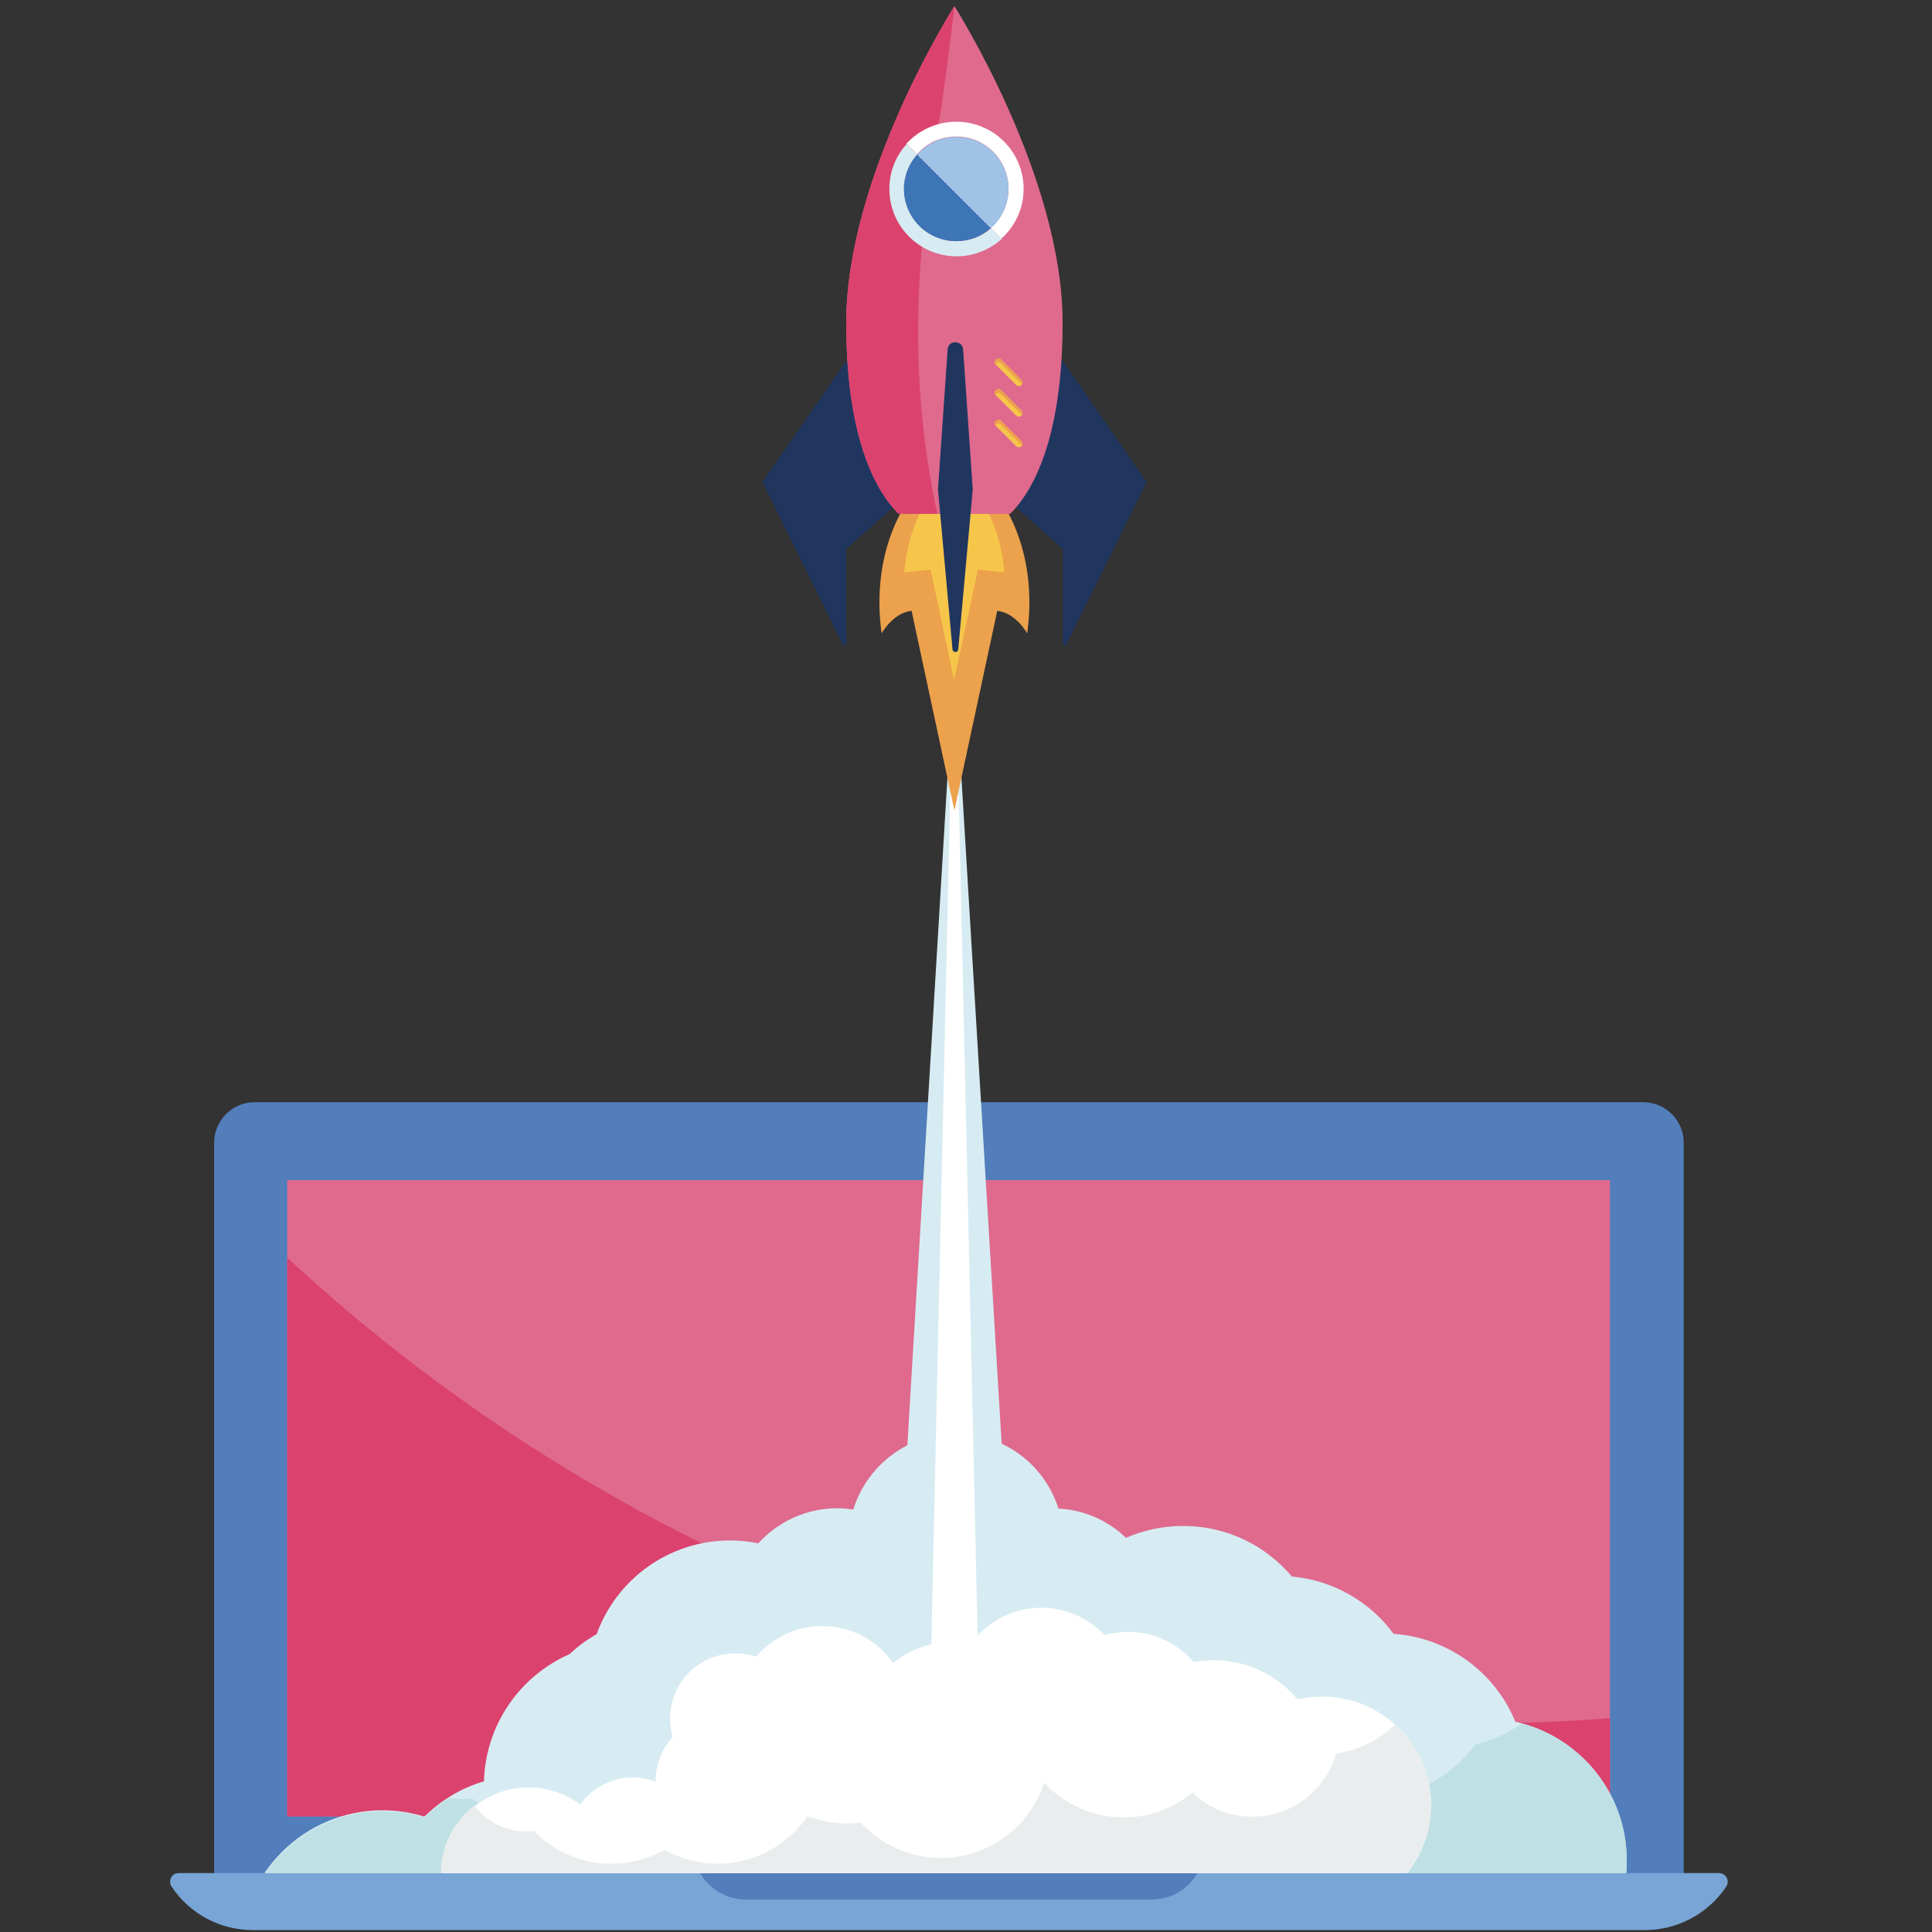
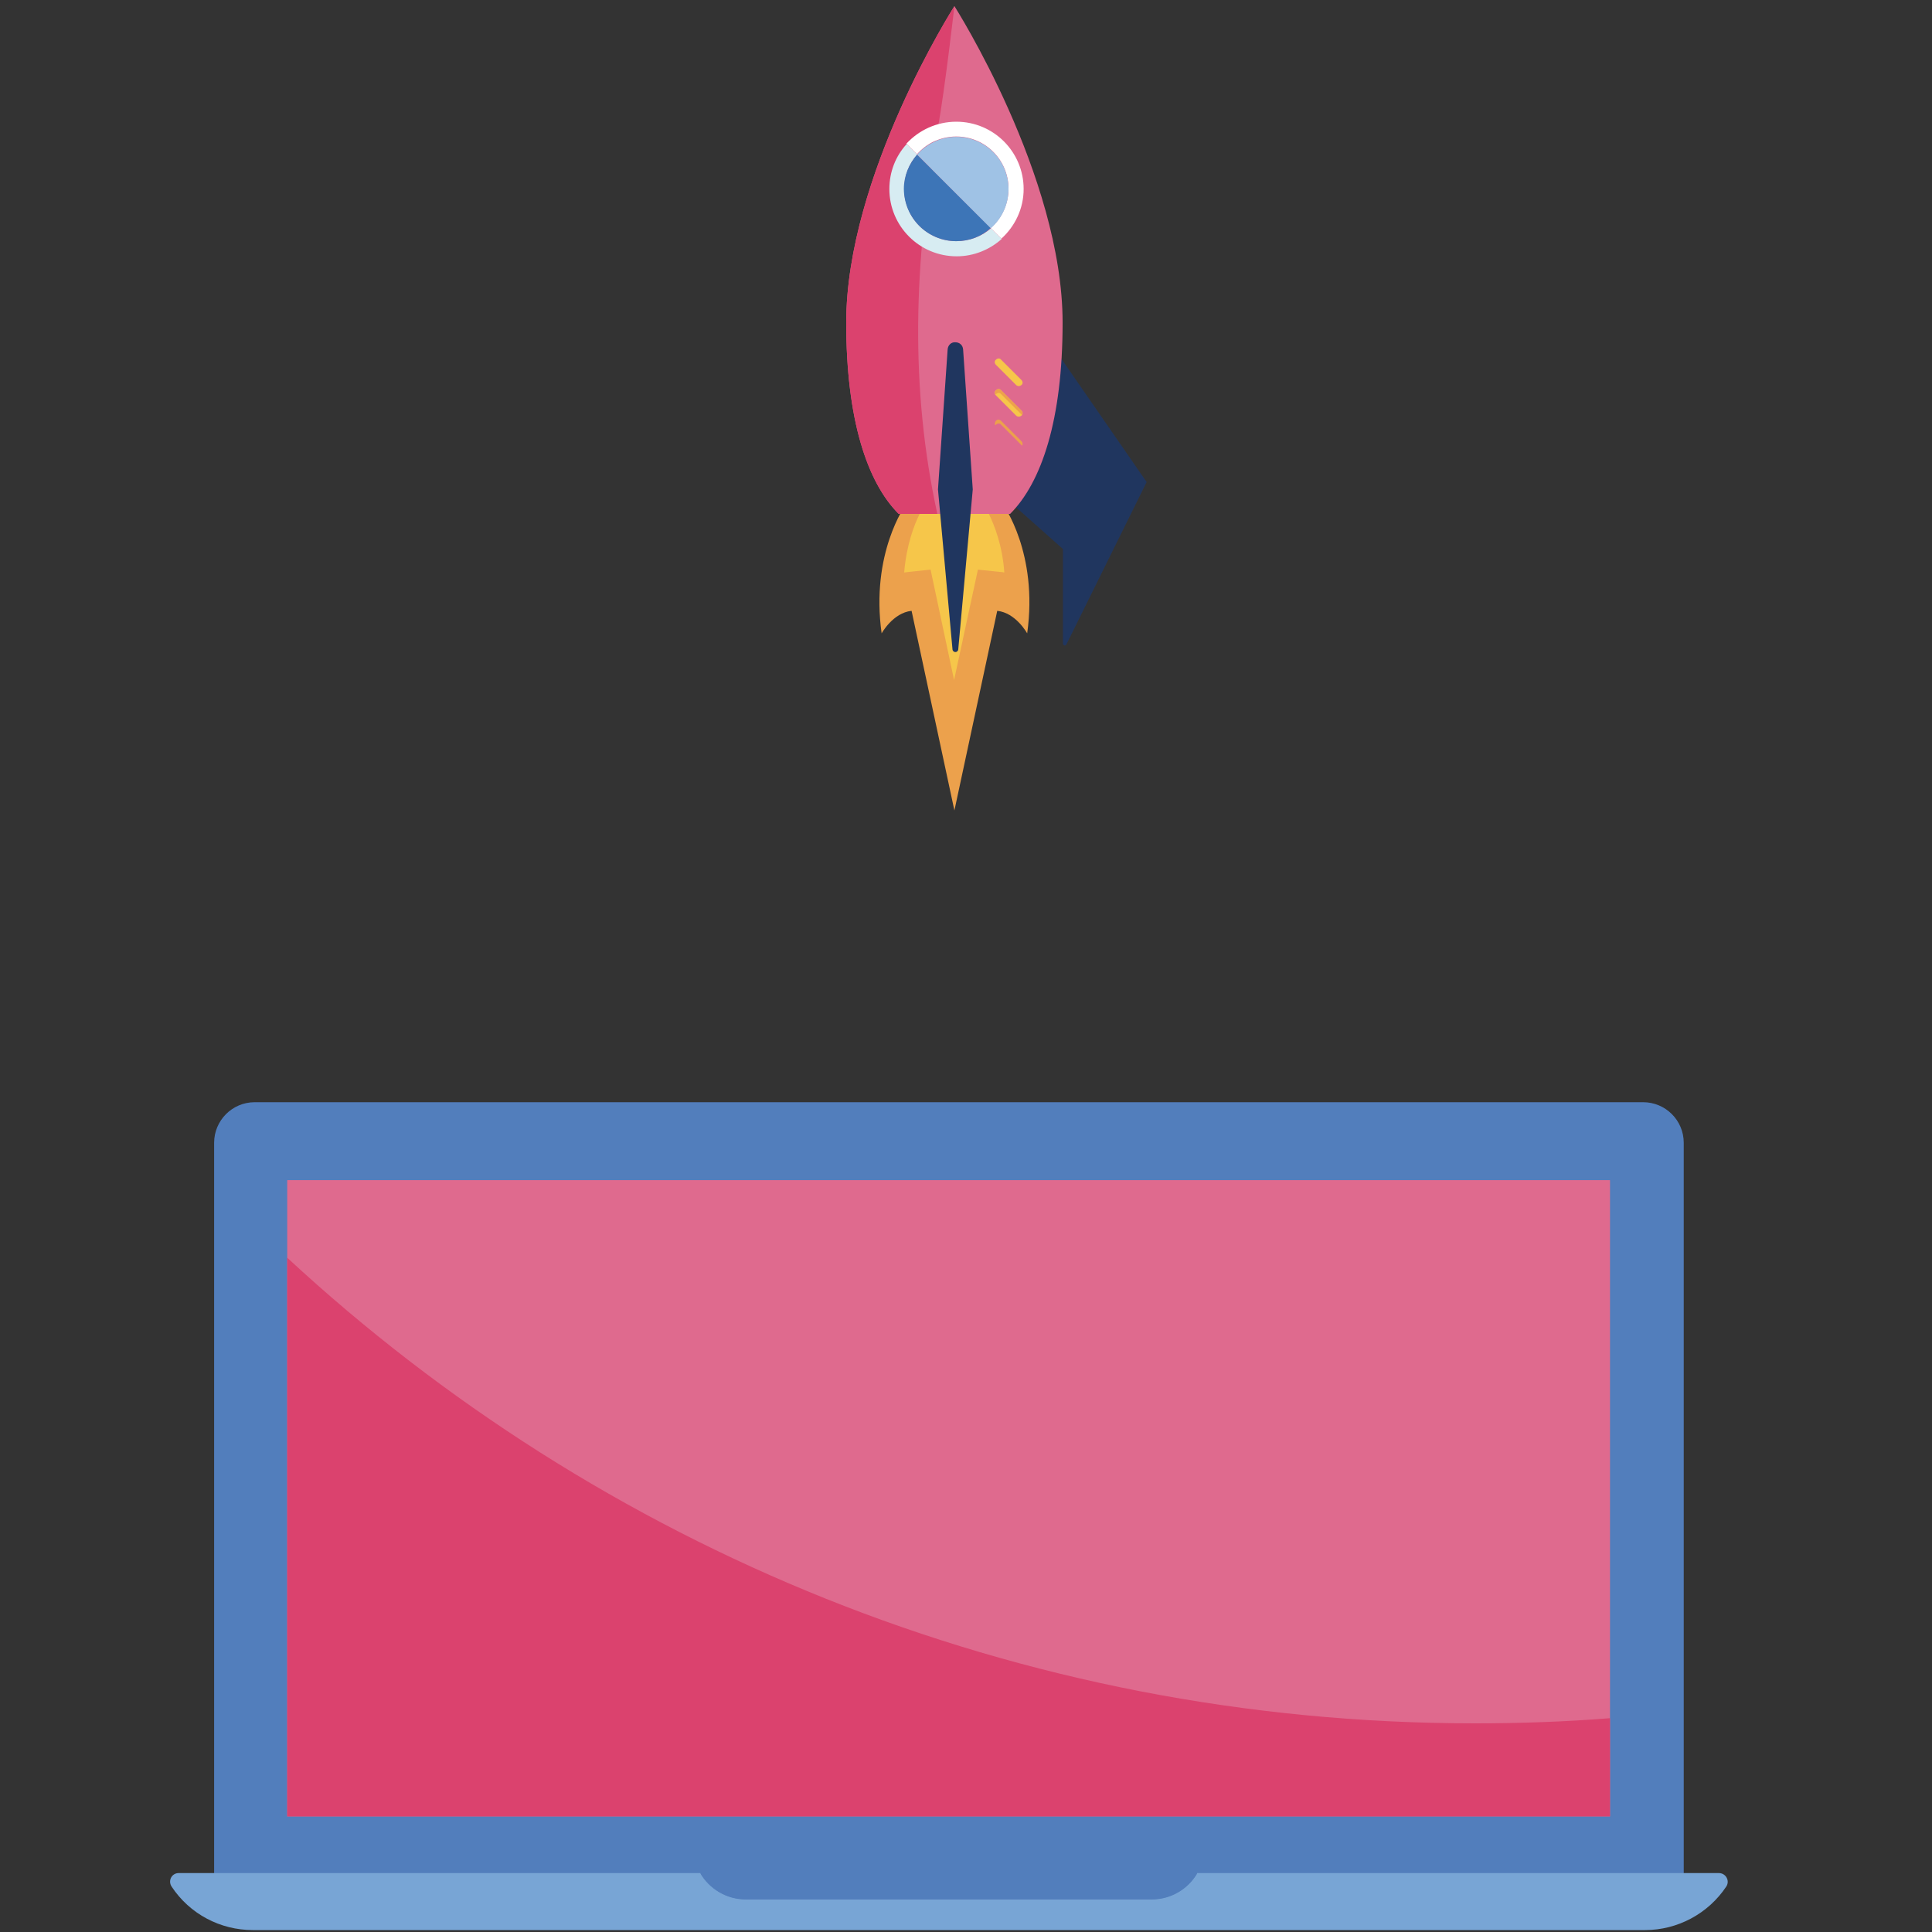
<svg xmlns="http://www.w3.org/2000/svg" xmlns:xlink="http://www.w3.org/1999/xlink" version="1.1" id="Livello_1" x="0px" y="0px" viewBox="0 0 600 600" style="enable-background:new 0 0 600 600;" xml:space="preserve">
  <rect x="0" y="0" width="600" height="600" fill="#333333" stroke="none" />
  <style type="text/css">
	.st0{fill:#527EBC;}
	.st1{fill:#78A5D5;}
	.st2{fill:#DF6A8E;}
	.st3{fill:#DB426E;}
	.st4{clip-path:url(#SVGID_2_);}
	.st5{fill:#D7ECF2;}
	.st6{fill:#BFE1E5;}
	.st7{fill:#FFFFFF;}
	.st8{fill:#EAEDEE;}
	.st9{fill:#ECA14C;}
	.st10{fill:#F6C64A;}
	.st11{fill:#20365F;}
	.st12{fill:#3D75B7;}
	.st13{fill:#9FC2E5;}
</style>
  <g>
    <g>
      <path class="st0" d="M522.8,589.9H66.5v-235c0-6.9,5.6-12.6,12.6-12.6h431.2c6.9,0,12.6,5.6,12.6,12.6V589.9z" />
      <path class="st1" d="M533.8,581.7h-162c-2.8,4.9-8.1,8.1-14.1,8.1H231.6c-6,0-11.3-3.3-14.1-8.1h-162c-2.2,0-3.4,2.4-2.2,4.2v0    c5.6,8.5,15.1,13.5,25.2,13.5h432.4c10.1,0,19.6-5.1,25.2-13.5v0C537.3,584.1,536,581.7,533.8,581.7z" />
      <path class="st0" d="M231.6,589.9h126.1c6,0,11.3-3.3,14.1-8.1H217.5C220.3,586.6,225.6,589.9,231.6,589.9z" />
      <rect x="89.2" y="366.5" class="st2" width="410.8" height="197.6" />
      <path class="st3" d="M458.1,535.2c-142.4,0-272-54.9-368.9-144.6v173.5h410.8v-30.5C486.2,534.7,472.2,535.2,458.1,535.2z" />
    </g>
    <g>
      <defs>
-         <rect id="SVGID_1_" x="14.6" y="117.7" width="571.5" height="464" />
-       </defs>
+         </defs>
      <clipPath id="SVGID_2_">
        <use xlink:href="#SVGID_1_" style="overflow:visible;" />
      </clipPath>
      <g class="st4">
        <path class="st5" d="M505.2,577.8c0-21.1-14.8-38.7-34.6-43.1c-6.2-15.2-20.7-26.1-37.8-27.3c-7.3-9.9-18.6-16.6-31.6-17.8     c-8.1-9.6-20.2-15.7-33.7-15.7c-6.3,0-12.4,1.3-17.8,3.7c-5.5-5.3-12.9-8.7-21-9.1c-4.2-13.5-16.9-23.3-31.8-23.3     c-15,0-27.7,10-31.9,23.6c-1.6-0.2-3.2-0.4-4.9-0.4c-9.8,0-18.5,4.2-24.6,10.9c-2.8-0.6-5.7-0.9-8.7-0.9     c-19.1,0-35.4,12.1-41.5,29.1c-3,1.7-5.9,3.8-8.4,6.2c-15.3,6.7-26.1,21.8-26.6,39.5c-7.1,2.1-13.4,5.9-18.5,11     c-4.1-1.3-8.5-2-13-2c-24.4,0-44.2,19.8-44.2,44.2c0,21,14.7,38.6,34.4,43.1c6.9,4.5,15.2,7.1,24.1,7.1c0.9,0,1.7,0,2.6-0.1     c7.5,6,17,9.5,27.4,9.5c5,0,9.9-0.9,14.4-2.4c4.5,1.5,9.3,2.4,14.4,2.4c12.1,0,23.1-4.9,31.1-12.8c5.2,2.1,10.9,3.3,16.8,3.3     c4.3,0,8.4-0.6,12.3-1.8c8,7.8,18.9,12.7,31,12.7c17.4,0,32.5-10.1,39.7-24.7c7.9,7.6,18.7,12.2,30.5,12.2c5,0,9.7-0.8,14.2-2.3     c5.6,2.5,11.8,4,18.3,4c9.3,0,17.8-2.9,24.9-7.7c7.1,4.9,15.7,7.7,24.9,7.7c14.6,0,27.6-7.1,35.7-18.1     c19.5-4.6,34.1-22.1,34.1-43c0-3.1-0.3-6-0.9-8.9C504.9,583.8,505.2,580.8,505.2,577.8z" />
        <path class="st6" d="M505.2,577.8c0-20.4-13.8-37.5-32.6-42.6c-4.3,3.1-9.2,5.3-14.5,6.6c-7.5,10.2-19.5,16.8-33.1,16.8     c-8.6,0-16.6-2.6-23.2-7.2c-6.6,4.5-14.6,7.2-23.2,7.2c-6.1,0-11.8-1.3-17-3.7c-4.1,1.4-8.5,2.2-13.2,2.2     c-11,0-20.9-4.3-28.3-11.3c-6.7,13.6-20.7,23-36.8,23c-11.2,0-21.3-4.5-28.7-11.8c-3.6,1.1-7.5,1.6-11.5,1.6     c-5.5,0-10.8-1.1-15.6-3.1c-7.4,7.3-17.6,11.9-28.8,11.9c-4.7,0-9.2-0.8-13.3-2.2c-4.2,1.4-8.7,2.2-13.3,2.2     c-9.6,0-18.4-3.3-25.4-8.8c-0.8,0-1.6,0.1-2.4,0.1c-1.6,0-3.2-0.1-4.8-0.3c-2.8,1.7-5.3,3.8-7.6,6.1c-4.1-1.3-8.5-2-13-2     c-24.4,0-44.2,19.8-44.2,44.2c0,21,14.7,38.6,34.4,43.1c6.9,4.5,15.2,7.1,24.1,7.1c0.9,0,1.7,0,2.6-0.1c7.5,6,17,9.5,27.4,9.5     c5,0,9.9-0.9,14.4-2.4c4.5,1.5,9.3,2.4,14.4,2.4c12.1,0,23.1-4.9,31.1-12.8c5.2,2.1,10.9,3.3,16.8,3.3c4.3,0,8.4-0.6,12.3-1.8     c8,7.8,18.9,12.7,31,12.7c17.4,0,32.5-10.1,39.7-24.7c7.9,7.6,18.7,12.2,30.5,12.2c5,0,9.7-0.8,14.2-2.3c5.6,2.5,11.8,4,18.3,4     c9.3,0,17.8-2.9,24.9-7.7c7.1,4.9,15.7,7.7,24.9,7.7c14.6,0,27.6-7.1,35.7-18.1c19.5-4.6,34.1-22.1,34.1-43c0-3.1-0.3-6-0.9-8.9     C504.9,583.8,505.2,580.8,505.2,577.8z" />
        <path class="st7" d="M444.4,560.6c0-18.6-15.1-33.7-33.7-33.7c-2.7,0-5.3,0.3-7.7,0.9c-6.2-7.4-15.5-12.2-25.9-12.2     c-2.2,0-4.4,0.2-6.4,0.6c-4.9-5.8-12.3-9.4-20.4-9.4c-2.5,0-5,0.4-7.3,1c-4.9-5.2-11.9-8.5-19.6-8.5c-9.2,0-17.3,4.6-22.1,11.6     c-2.1-0.5-4.3-0.8-6.5-0.8c-6.6,0-12.7,2.4-17.4,6.4c-4.9-7-12.9-11.5-22.1-11.5c-8.2,0-15.5,3.7-20.5,9.5     c-7.1-2.3-15.2-0.7-20.8,4.9c-5.4,5.4-7.1,13.2-5.1,20.1c-3.6,3.9-5.3,8.8-5.3,13.8c-7.2-2.7-15.6-1.1-21.4,4.7     c-0.8,0.8-1.4,1.6-2,2.4c-4.5-3.3-10-5.3-16-5.3c-14.8,0-26.9,12-26.9,26.9c0,7.1,2.7,13.5,7.2,18.3c0.5,4.3,2.5,8.5,5.8,11.8     c4.6,4.6,10.7,6.5,16.7,5.8c6.1,6.3,14.7,10.2,24.1,10.2c6,0,11.6-1.6,16.5-4.3c4.9,2.7,10.5,4.3,16.5,4.3     c11.6,0,21.8-5.9,27.9-14.8c3.8,1.5,8,2.3,12.3,2.3c1.4,0,2.8-0.1,4.2-0.3c6.2,6.7,15,11,24.9,11c15,0,27.7-9.8,32.1-23.4     c6.2,6.6,14.9,10.8,24.7,10.8c8.1,0,15.6-2.9,21.4-7.7c4.8,4.6,11.4,7.5,18.6,7.5c12.3,0,22.7-8.3,25.9-19.6     C431.9,591.5,444.4,577.5,444.4,560.6z" />
        <path class="st8" d="M433.3,535.6c-4.9,4.7-11.3,8-18.4,9c-3.2,11.3-13.6,19.6-25.9,19.6c-7.2,0-13.8-2.8-18.6-7.5     c-5.8,4.8-13.3,7.7-21.4,7.7c-9.8,0-18.6-4.2-24.7-10.8c-4.4,13.6-17.1,23.4-32.1,23.4c-9.8,0-18.7-4.2-24.9-11     c-1.4,0.2-2.8,0.3-4.2,0.3c-4.3,0-8.5-0.8-12.3-2.3c-6.1,8.9-16.3,14.8-27.9,14.8c-6,0-11.6-1.6-16.5-4.3     c-4.9,2.7-10.5,4.3-16.5,4.3c-9.5,0-18-3.9-24.1-10.2c-5.9,0.7-12.1-1.2-16.7-5.8c-0.7-0.7-1.2-1.4-1.8-2.1     c-6.3,4.9-10.4,12.6-10.4,21.2c0,7.1,2.7,13.5,7.2,18.3c0.5,4.3,2.5,8.5,5.8,11.8c4.6,4.6,10.7,6.5,16.7,5.8     c6.1,6.3,14.7,10.2,24.1,10.2c6,0,11.6-1.6,16.5-4.3c4.9,2.7,10.5,4.3,16.5,4.3c11.6,0,21.8-5.9,27.9-14.8     c3.8,1.5,8,2.3,12.3,2.3c1.4,0,2.8-0.1,4.2-0.3c6.2,6.7,15,11,24.9,11c15,0,27.7-9.8,32.1-23.4c6.2,6.6,14.9,10.8,24.7,10.8     c8.1,0,15.6-2.9,21.4-7.7c4.8,4.6,11.4,7.5,18.6,7.5c12.3,0,22.7-8.3,25.9-19.6c16.2-2.4,28.7-16.4,28.7-33.3     C444.4,550.6,440.1,541.7,433.3,535.6z" />
        <polygon class="st5" points="280.3,473.6 312.6,473.6 296.4,205.4    " />
        <polygon class="st7" points="288.4,548.1 304.5,548.1 296.4,187.4    " />
      </g>
    </g>
    <g>
      <path class="st9" d="M311.5,156.7h-15.1h-15.1c0,0-11,15.1-7.5,40c0,0,3.5-6.4,9.3-7l13.3,62l13.3-62c5.8,0.6,9.3,7,9.3,7    C322.5,171.7,311.5,156.7,311.5,156.7z" />
      <path class="st10" d="M289,176.9l-6.7,0.7c-0.5,0.1-1,0.1-1.5,0.2c0.7-8.5,3.1-14.8,4.8-18.2h21.5c1.7,3.5,4.2,9.7,4.8,18.2    c-0.5-0.1-1-0.2-1.5-0.2l-6.7-0.7l-7.4,34.3L289,176.9z" />
      <g>
        <path class="st11" d="M326,106.2l30.1,43.5l-24.9,50.4c-0.3,0.6-1.1,0.4-1.1-0.3v-29.3l-26.1-23.2L326,106.2z" />
-         <path class="st11" d="M266.9,106.2l-30.1,43.5l24.9,50.4c0.3,0.6,1.1,0.4,1.1-0.3v-29.3l26.1-23.2L266.9,106.2z" />
      </g>
      <path class="st2" d="M279.1,159.6h34.6c9.8-9.8,16.3-29.3,16.3-59.4c0-45.6-33.6-98.3-33.6-98.3s-33.6,52.6-33.6,98.3    C262.8,130.2,269.3,149.8,279.1,159.6z" />
      <path class="st3" d="M291.2,40.2c2.3-12.8,5.2-38.3,5.2-38.3s-33.6,52.6-33.6,98.3c0,30.1,6.5,49.6,16.3,59.4h12    C282.6,120.8,283.7,81.2,291.2,40.2z" />
      <path class="st11" d="M294.3,108.5l-3,43.5l4.5,49.6c0,0.5,0.4,0.9,0.9,0.9c0.5,0,0.9-0.4,0.9-0.9l4.5-49.6l-3-43.5    c-0.1-1.3-1.1-2.2-2.4-2.2l0,0C295.4,106.2,294.4,107.2,294.3,108.5z" />
      <path class="st5" d="M297,74.9c-9,0-16.2-7.3-16.2-16.2c0-4.1,1.5-7.9,4.1-10.7l-3.3-3.3c-3.4,3.7-5.4,8.6-5.4,14    c0,11.5,9.3,20.9,20.9,20.9c5.4,0,10.3-2.1,14-5.4l-3.3-3.3C304.9,73.4,301.1,74.9,297,74.9z" />
      <path class="st12" d="M297,74.9c4.1,0,7.9-1.5,10.7-4.1L284.8,48c-2.5,2.9-4.1,6.6-4.1,10.7C280.8,67.7,288,74.9,297,74.9z" />
      <path class="st7" d="M317.9,58.7c0-11.5-9.3-20.9-20.9-20.9c-6.1,0-11.6,2.6-15.5,6.8l3.3,3.3c3-3.4,7.3-5.5,12.2-5.5    c9,0,16.2,7.3,16.2,16.2c0,4.8-2.1,9.2-5.5,12.2l3.3,3.3C315.2,70.3,317.9,64.8,317.9,58.7z" />
      <path class="st13" d="M313.2,58.7c0-9-7.3-16.2-16.2-16.2c-4.8,0-9.2,2.1-12.2,5.5l22.9,22.9C311.1,67.9,313.2,63.6,313.2,58.7z" />
      <g>
        <g>
          <path class="st10" d="M316.4,119.9c-0.3,0-0.6-0.1-0.8-0.3l-6.3-6.3c-0.5-0.5-0.5-1.2,0-1.6c0.5-0.5,1.2-0.5,1.6,0l6.3,6.3      c0.5,0.5,0.5,1.2,0,1.6C316.9,119.8,316.7,119.9,316.4,119.9z" />
        </g>
        <g>
          <path class="st10" d="M316.4,129.4c-0.3,0-0.6-0.1-0.8-0.3l-6.3-6.3c-0.5-0.5-0.5-1.2,0-1.6c0.5-0.5,1.2-0.5,1.6,0l6.3,6.3      c0.5,0.5,0.5,1.2,0,1.6C316.9,129.3,316.7,129.4,316.4,129.4z" />
        </g>
        <g>
-           <path class="st10" d="M316.4,138.9c-0.3,0-0.6-0.1-0.8-0.3l-6.3-6.3c-0.5-0.5-0.5-1.2,0-1.6c0.5-0.5,1.2-0.5,1.6,0l6.3,6.3      c0.5,0.5,0.5,1.2,0,1.6C316.9,138.8,316.7,138.9,316.4,138.9z" />
-         </g>
+           </g>
      </g>
-       <path class="st9" d="M309.3,112.9c0.5-0.5,1.2-0.5,1.6,0l6.3,6.3c0.1,0.1,0.1,0.1,0.2,0.2c0.3-0.4,0.2-1-0.2-1.4l-6.3-6.3    c-0.5-0.5-1.2-0.5-1.6,0c-0.4,0.4-0.4,1-0.2,1.4C309.1,113,309.2,112.9,309.3,112.9z" />
      <path class="st9" d="M309.3,122.4c0.5-0.5,1.2-0.5,1.6,0l6.3,6.3c0.1,0.1,0.1,0.1,0.2,0.2c0.3-0.4,0.2-1-0.2-1.4l-6.3-6.3    c-0.5-0.5-1.2-0.5-1.6,0c-0.4,0.4-0.4,1-0.2,1.4C309.1,122.5,309.2,122.4,309.3,122.4z" />
      <path class="st9" d="M309.3,131.9c0.5-0.5,1.2-0.5,1.6,0l6.3,6.3c0.1,0.1,0.1,0.1,0.2,0.2c0.3-0.4,0.2-1-0.2-1.4l-6.3-6.3    c-0.5-0.5-1.2-0.5-1.6,0c-0.4,0.4-0.4,1-0.2,1.4C309.1,132,309.2,131.9,309.3,131.9z" />
    </g>
  </g>
</svg>